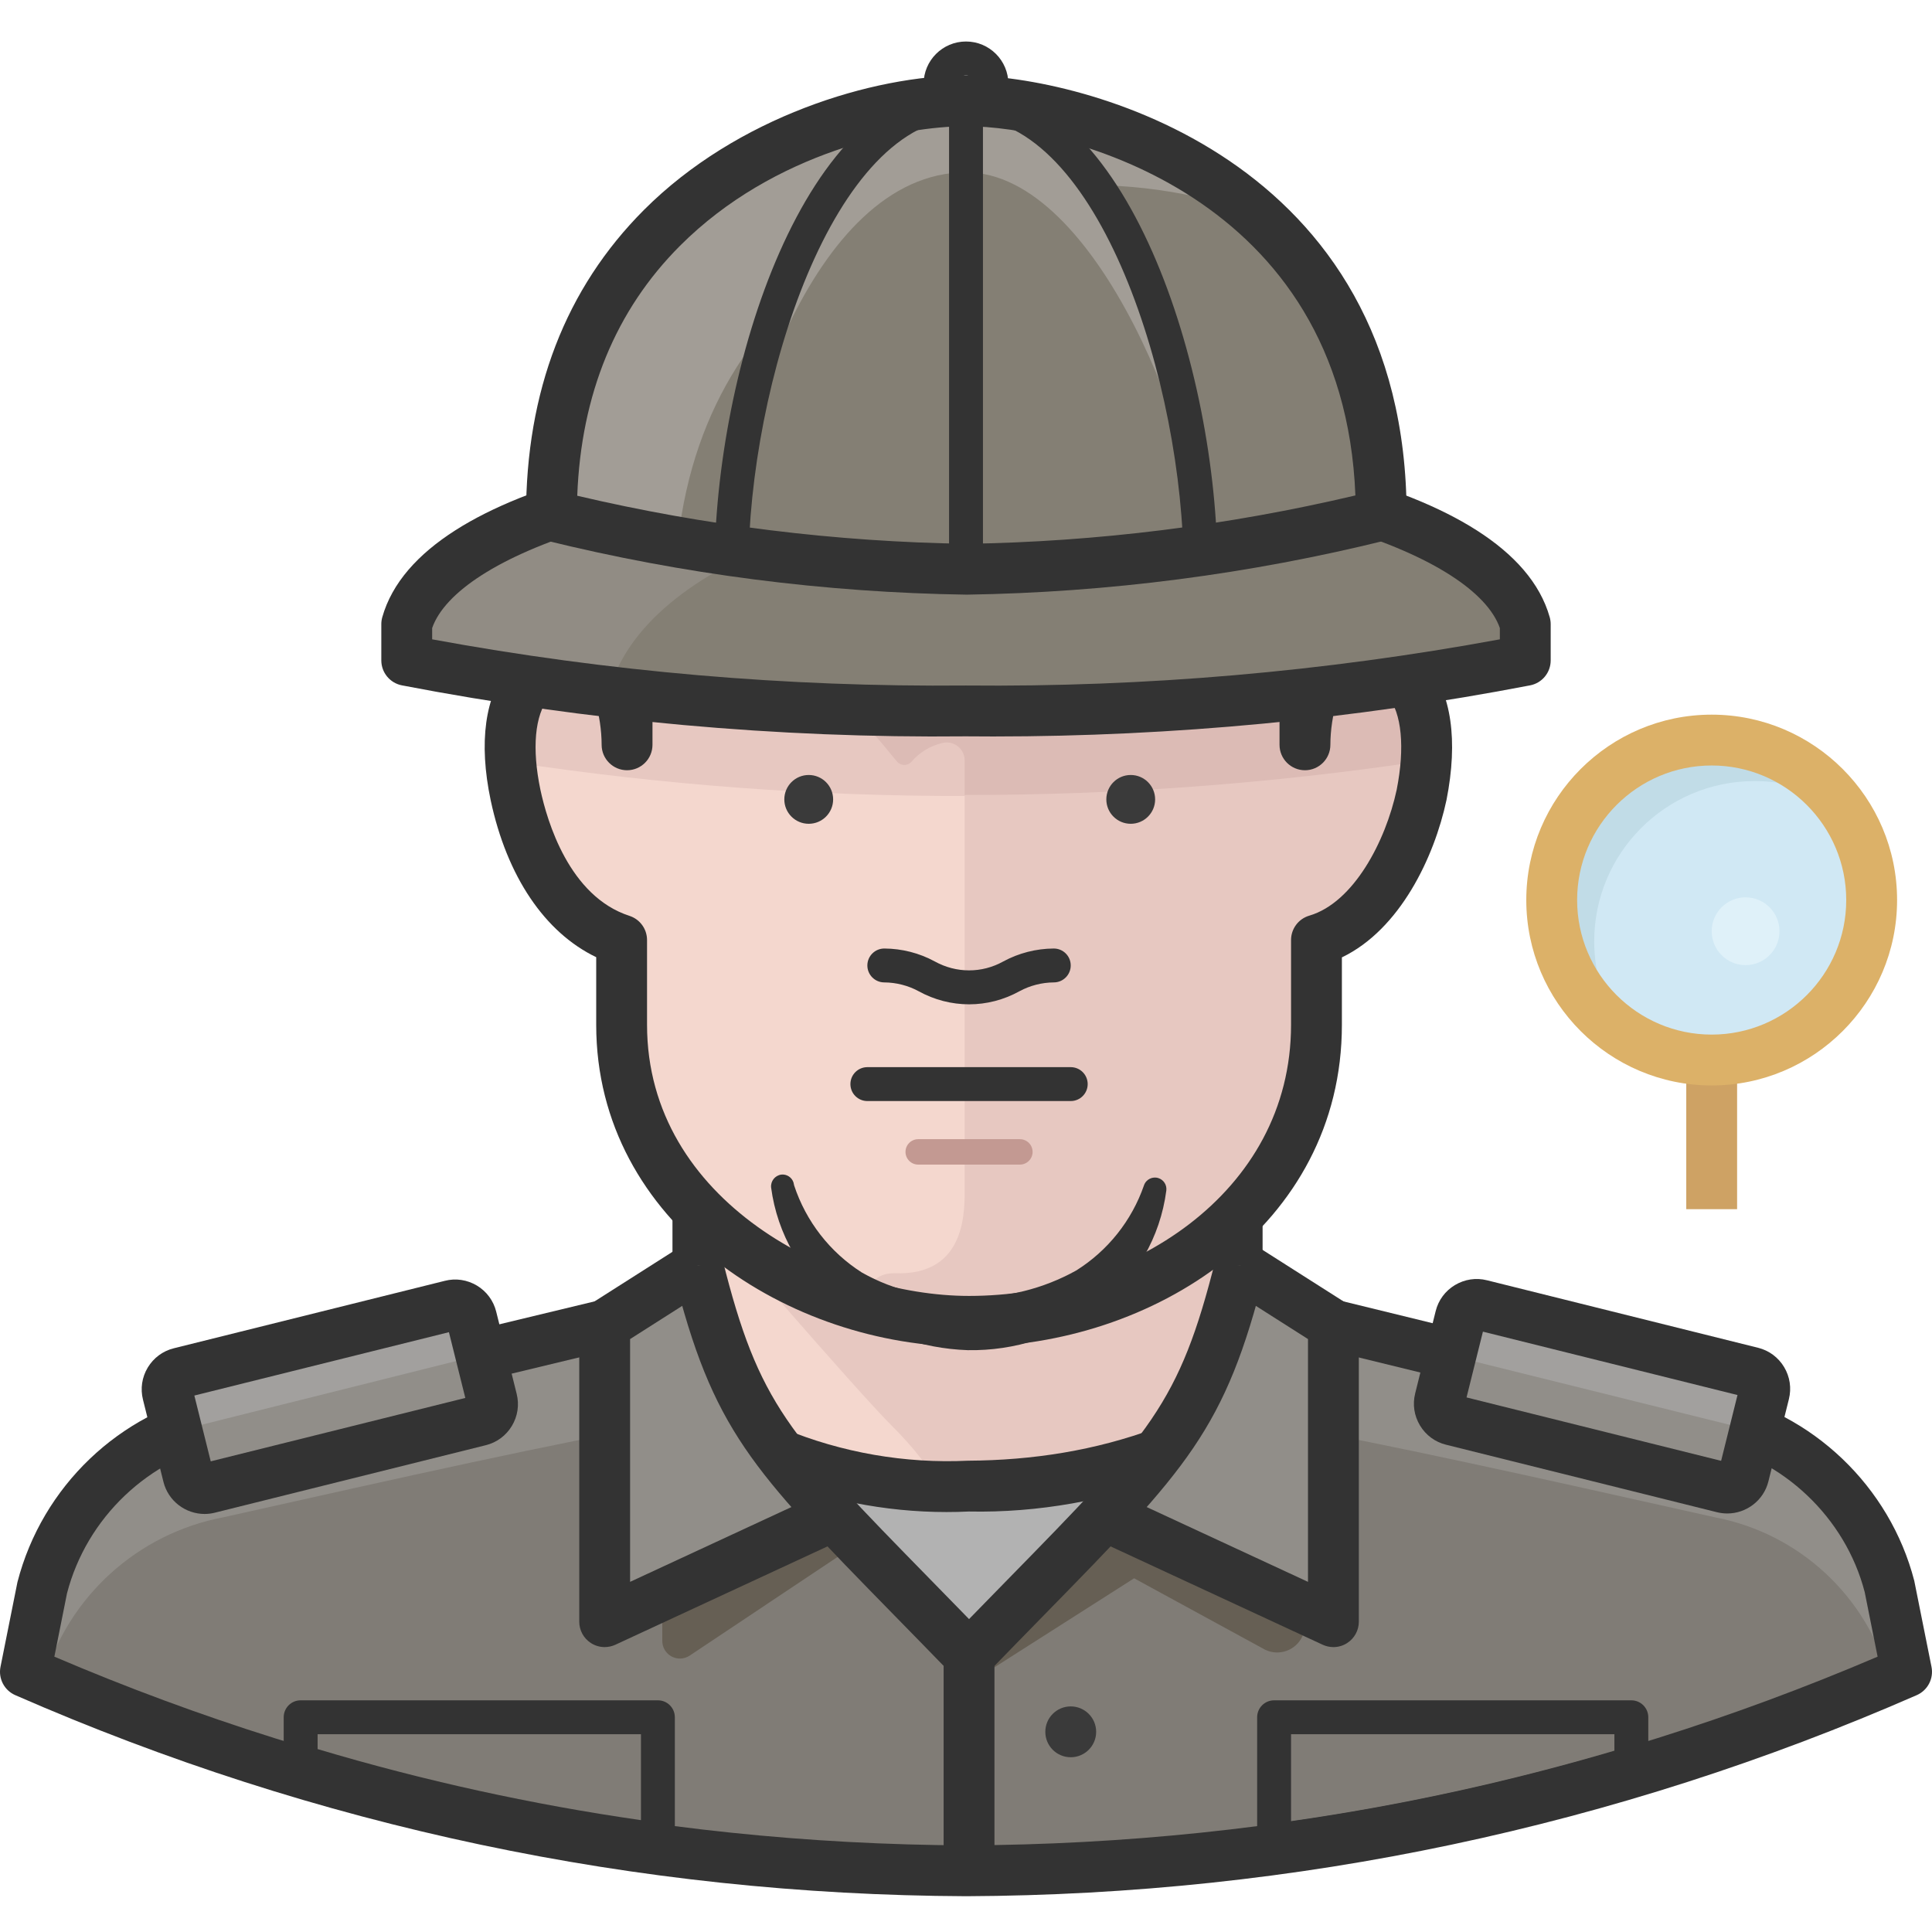
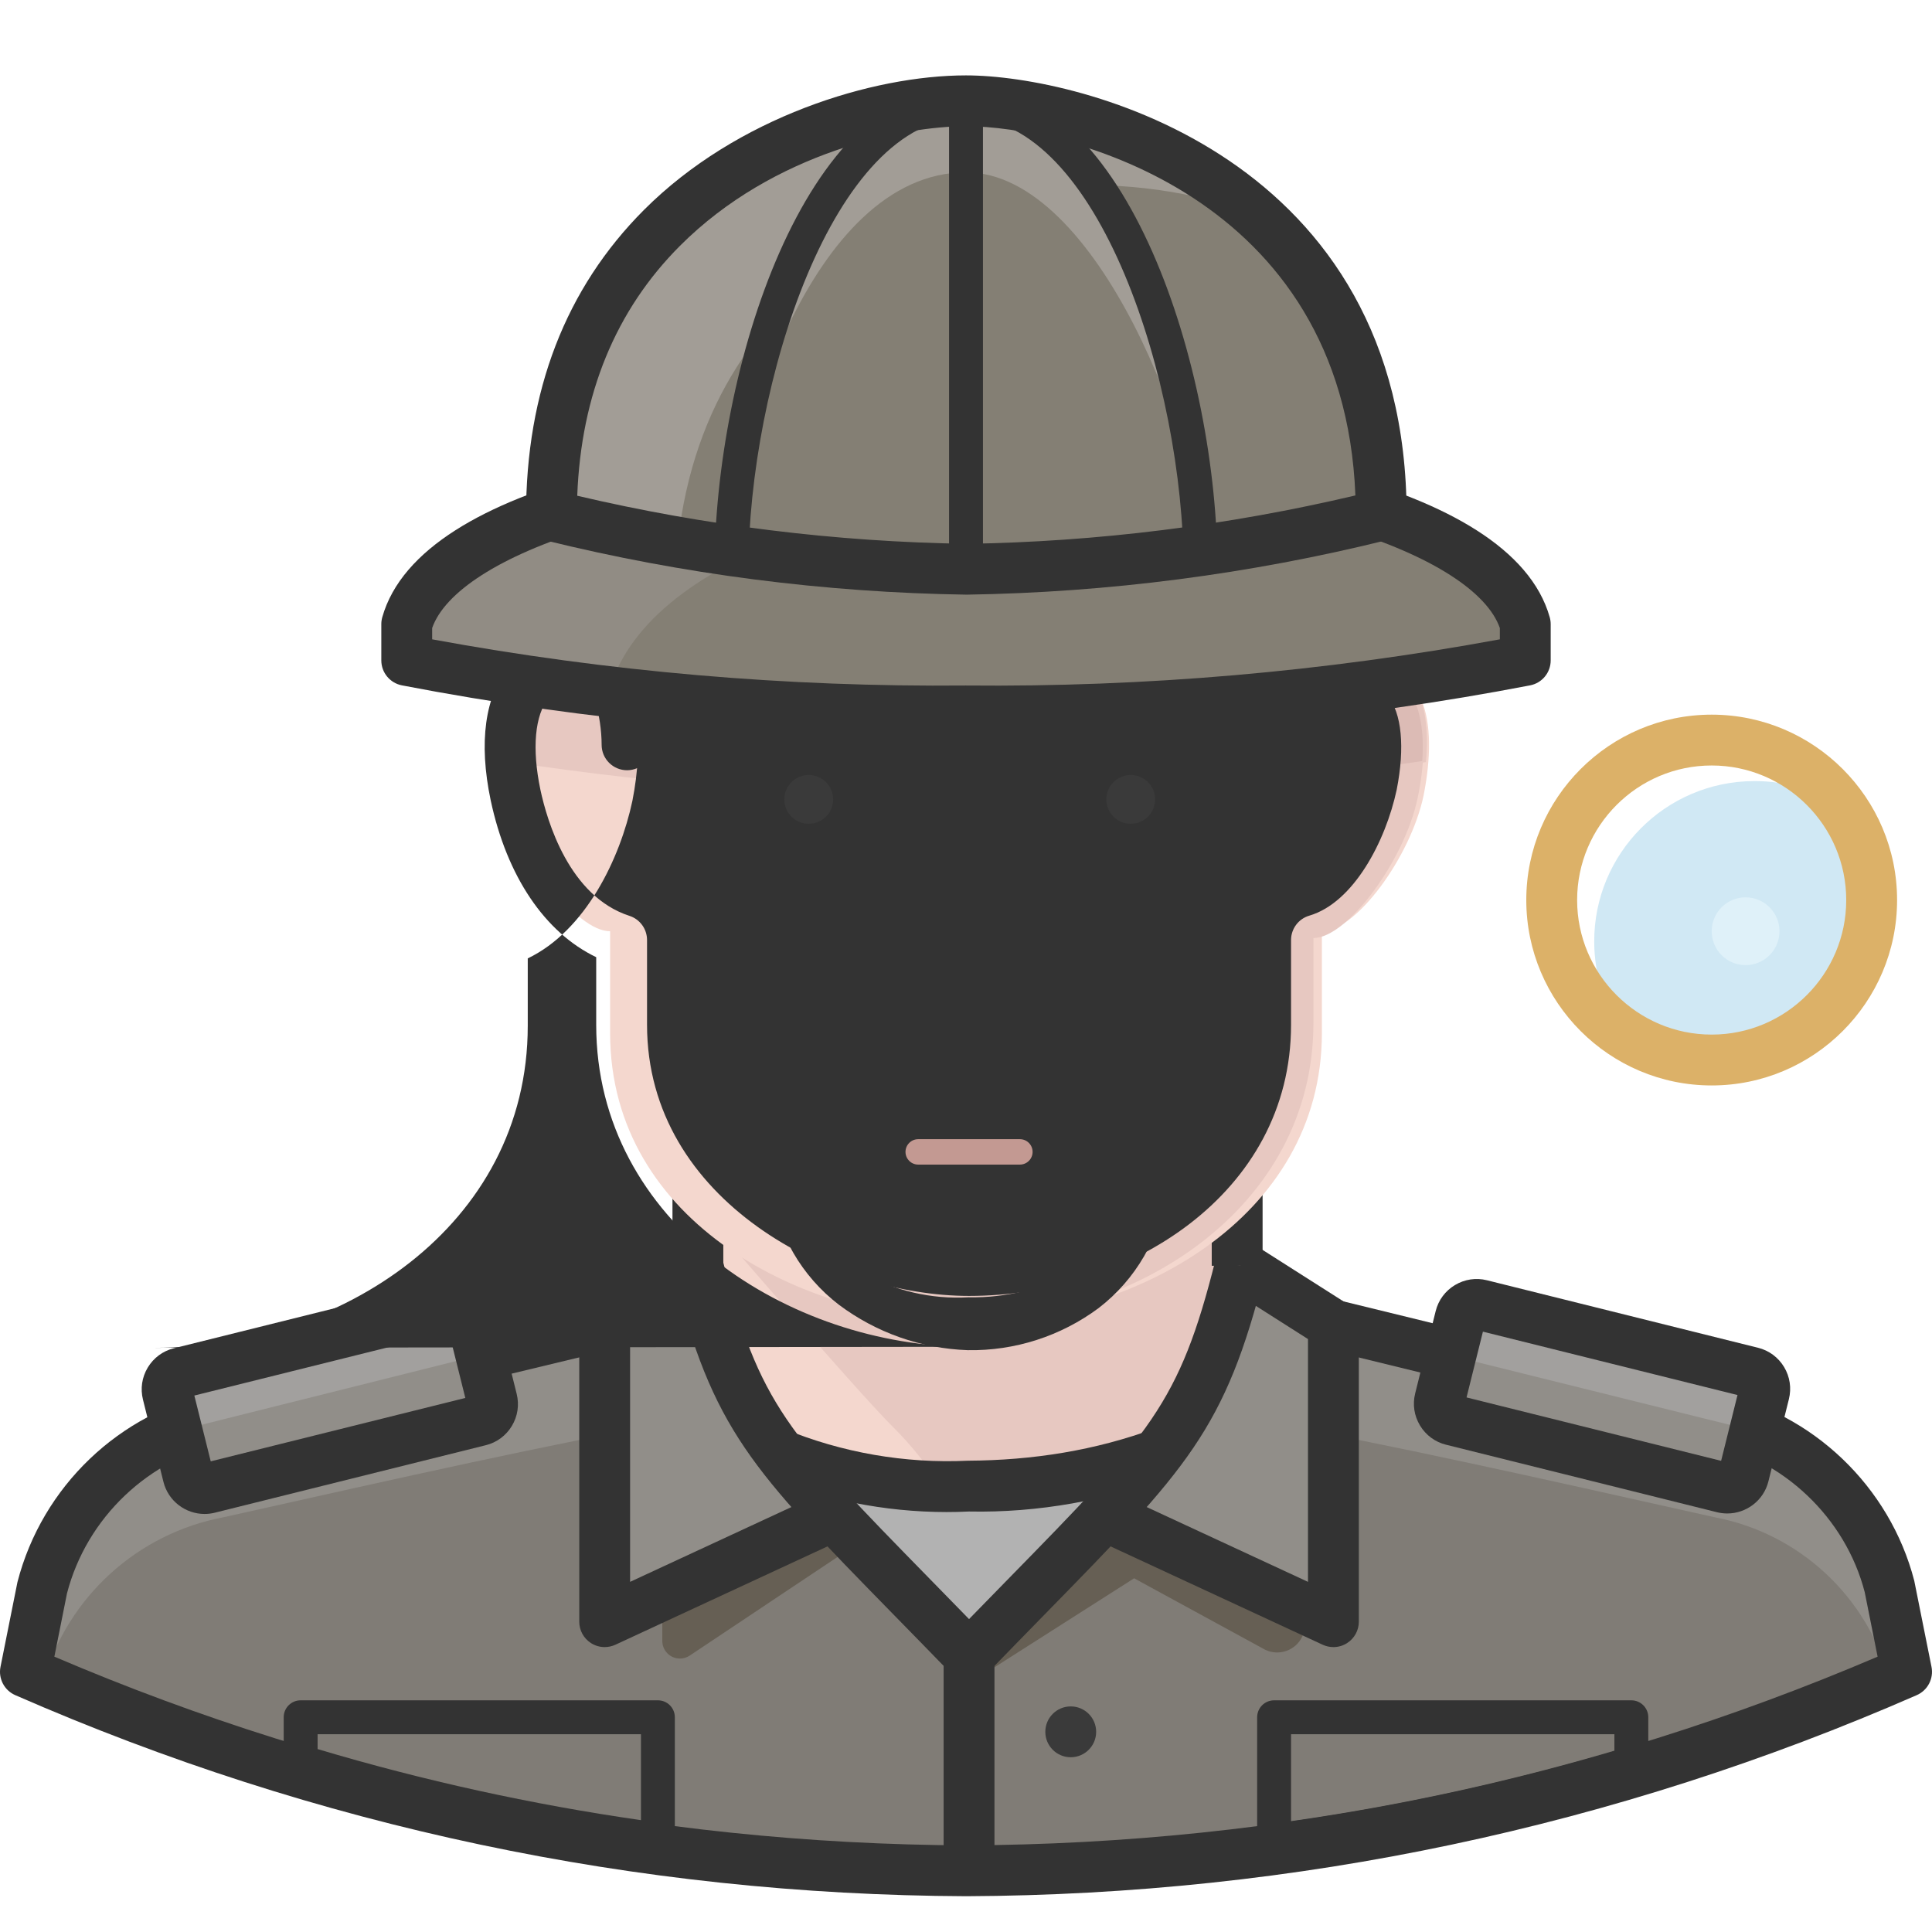
<svg xmlns="http://www.w3.org/2000/svg" height="511pt" viewBox="0 -10 511.998 511" width="511pt">
  <path d="m500.77 410.098c-5.254-22.793-23.402-40.379-46.348-44.914-197.613-44.102-197.613-44.102-395.227 0-23.336 4.426-42.02 21.922-47.969 44.914l-4.488 22.457c78.617 34.398 163.445 52.344 249.262 52.727 85.812-.383 170.641-18.328 249.262-52.727zm0 0" fill="#918e89" />
  <path d="m454.422 391.594c-197.613-44.195-197.613-44.195-395.227 0-22.73 4.305-41.121 21-47.609 43.203 77.348 32.773 160.41 49.93 244.414 50.484 84.133-.473 167.336-17.66 244.77-50.574-5.879-22.082-23.898-38.844-46.348-43.113zm0 0" fill="#807c76" />
  <path d="m184.949 324.945c11.227 44.91 21.016 50.84 71.859 103.297 50.84-52.457 60.629-58.387 71.859-103.297v-26.949h-143.719zm0 0" fill="#f4d7ce" />
  <path d="m184.949 309.223s41.855 48.688 51.648 58.387c9.789 9.703 20.211 24.703 20.211 38.176v22.457c50.84-52.457 60.629-58.387 71.859-103.301v-26.945h-143.719zm0 0" fill="#e7c8c1" />
  <path d="m207.227 375.516c10.148 13.203 25.148 27.664 49.582 52.906 21.918-22.547 35.93-36.559 46.258-48.684l5.391-5.211c-16.527 6.109-34.031 9.156-51.648 8.98-16.895.648-33.75-2.07-49.582-7.992zm0 0" fill="#b2b2b2" />
  <path d="m250.852 390.207c-16.316 0-32.984-3.289-48.277-9.641l5.168-12.438c15.301 6.344 32.191 9.273 48.734 8.473 17.285-.094 33.82-2.727 49.645-8.57l4.668 12.633c-17.352 6.422-35.57 9.781-54.047 9.402-1.957.098-3.922.141-5.891.141zm0 0" fill="#333" />
  <path d="m327.32 330.602c-10.691 40.242-21.738 47.789-70.512 98.09l5.836 3.234 37.906-24.164 34.762 18.953c3.68 1.738 8.07.16 9.805-3.516.465-.98.703-2.051.707-3.133v-67.277zm0 0" fill="#665f54" />
  <path d="m189.082 339.586v-.539l-13.566 13.383v71.859c-.039 2.578 2.016 4.703 4.594 4.746.957.016 1.891-.262 2.684-.793l45.359-30.27c-22.543-22.457-31.617-34.316-39.07-58.387zm0 0" fill="#665f54" />
  <path d="m256.031 492.016c-87.301-.387-172.062-18.316-251.996-53.289-2.898-1.273-4.527-4.395-3.902-7.5l4.492-22.457c6.551-25.387 27.086-44.938 52.395-50.184l101.652-24.473 3.148 13.102-101.859 24.52c-20.527 4.254-37.016 19.957-42.211 40.043l-3.344 16.754c76.777 32.816 158.047 49.641 241.625 50.008 83.512-.367 164.773-17.191 241.555-50.008l-3.422-17.113c-5.113-19.727-21.594-35.43-41.922-39.641l-100.473-24.57 3.195-13.086 100.242 24.516c25.082 5.195 45.617 24.746 52.09 49.773l4.57 22.816c.621 3.105-1 6.227-3.906 7.5-79.938 34.973-164.699 52.902-251.93 53.289zm0 0" fill="#333" />
  <path d="m184.949 324.945-24.703 15.719v78.594l60.633-28.113c-18.613-17.762-31.18-40.918-35.93-66.199zm0 0" fill="#918e89" />
  <path d="m160.246 425.996c-1.27 0-2.527-.359-3.629-1.062-1.938-1.234-3.109-3.375-3.109-5.676v-78.594c0-2.309 1.176-4.445 3.121-5.684l24.699-15.719 7.238 11.367-21.586 13.738v64.34l51.062-23.676 5.668 12.23-60.633 28.113c-.902.41-1.867.621-2.832.621zm0 0" fill="#333" />
  <path d="m328.668 324.945 24.699 15.719v78.594l-60.629-28.113c18.609-17.762 31.176-40.918 35.93-66.199zm0 0" fill="#918e89" />
  <g fill="#333">
    <path d="m353.367 425.996c-.965 0-1.93-.211-2.832-.621l-60.633-28.113 5.668-12.23 51.062 23.676v-64.34l-21.582-13.738 7.23-11.367 24.699 15.719c1.949 1.238 3.125 3.379 3.125 5.684v78.598c0 2.297-1.176 4.438-3.117 5.676-1.094.699-2.359 1.059-3.621 1.059zm0 0" />
    <path d="m178.211 297.996h13.473v26.949h-13.473zm0 0" />
    <path d="m256.805 437.926-4.836-5c-5.523-5.691-10.559-10.84-15.164-15.543-37.789-38.621-47.945-49.008-58.395-90.805l13.07-3.266c9.566 38.258 17.383 46.246 54.957 84.652 3.238 3.305 6.688 6.832 10.367 10.613 3.676-3.773 7.125-7.301 10.355-10.605 37.586-38.402 45.398-46.395 54.969-84.656l13.07 3.262c-10.445 41.809-20.613 52.191-58.41 90.824-4.598 4.703-9.633 9.844-15.145 15.535zm0 0" />
    <path d="m250.07 428.242h13.473v57.035h-13.473zm0 0" />
  </g>
  <path d="m290.492 448.453c0 3.719-3.016 6.734-6.738 6.734-3.719 0-6.734-3.016-6.734-6.734 0-3.723 3.016-6.738 6.734-6.738 3.723 0 6.738 3.016 6.738 6.738zm0 0" fill="#3a3a3a" />
  <path d="m174.352 481.508c-.199 0-.398-.02-.602-.047-32.184-4.324-64.277-11.332-95.383-20.805-1.891-.582-3.184-2.328-3.184-4.301v-11.762c0-2.484 2.008-4.492 4.492-4.492h94.676c2.48 0 4.488 2.008 4.488 4.492v32.422c0 1.297-.559 2.523-1.535 3.375-.824.73-1.875 1.117-2.953 1.117zm-90.184-28.484c28.004 8.359 56.789 14.684 85.691 18.832v-22.77h-85.691zm0 0" fill="#333" />
  <path d="m337.648 481.777c-1.078 0-2.133-.395-2.957-1.113-.973-.852-1.535-2.078-1.535-3.379v-32.691c0-2.48 2.008-4.492 4.492-4.492h94.676c2.48 0 4.488 2.012 4.488 4.492v12.211c0 1.98-1.297 3.727-3.191 4.297-31.113 9.379-63.199 16.324-95.375 20.633-.203.035-.395.043-.598.043zm4.492-32.691v23.043c28.895-4.125 57.684-10.406 85.691-18.676v-4.367zm0 0" fill="#333" />
  <path d="m47.695 353.34 71.824-17.879c2.406-.602 4.844.867 5.441 3.273l5.426 21.789c.602 2.406-.867 4.844-3.273 5.445l-71.82 17.879c-2.406.598-4.844-.867-5.445-3.273l-5.426-21.789c-.598-2.41.867-4.848 3.273-5.445zm0 0" fill="#a2a09e" />
  <path d="m46.977 368.688 2.875 11.68c.582 2.414 2.949 3.953 5.391 3.5l71.859-17.965c2.371-.656 3.773-3.098 3.145-5.477l-2.875-11.859zm0 0" fill="#918e89" />
  <path d="m54.215 390.715c-5.043 0-9.637-3.418-10.902-8.516l-5.422-21.781c-.73-2.918-.277-5.938 1.273-8.516 1.547-2.562 3.996-4.379 6.906-5.098l71.824-17.875c2.879-.738 5.906-.281 8.484 1.254 2.578 1.551 4.398 4.008 5.121 6.918l5.426 21.789c.723 2.922.27 5.93-1.277 8.5-1.547 2.57-4.004 4.387-6.918 5.105l-71.809 17.887c-.906.227-1.812.332-2.707.332zm-2.711-31.383 4.344 17.438 67.465-16.801-4.344-17.43zm-2.184.543h-.004zm71.848-17.879h-.012zm0 0" fill="#333" />
  <path d="m381.57 360.391 5.426-21.793c.602-2.406 3.039-3.871 5.445-3.273l71.82 17.883c2.406.598 3.875 3.035 3.273 5.441l-5.426 21.789c-.598 2.41-3.035 3.875-5.441 3.273l-71.824-17.879c-2.406-.598-3.871-3.035-3.273-5.441zm0 0" fill="#a2a09e" />
  <path d="m464.84 368.688-2.965 11.68c-.535 2.398-2.879 3.949-5.297 3.5l-71.859-17.965c-2.406-.613-3.852-3.059-3.238-5.461 0-.008.004-.012.004-.016l2.965-11.68zm0 0" fill="#918e89" />
  <path d="m457.746 390.586c-.887 0-1.793-.105-2.695-.324l-71.832-17.895c-2.906-.719-5.359-2.527-6.906-5.098-1.551-2.57-2.008-5.59-1.277-8.5 0 0 0 0 0-.008l5.43-21.801c.719-2.902 2.535-5.359 5.105-6.902 2.57-1.535 5.57-2.008 8.488-1.273l71.836 17.887c2.902.719 5.367 2.535 6.91 5.113 1.543 2.57 1.992 5.598 1.266 8.512l-5.422 21.762c-1.254 5.105-5.859 8.527-10.902 8.527zm-69.098-30.754 67.465 16.805 4.34-17.438-67.465-16.797zm-.543 2.184s.008 0 .008-.008zm0 0" fill="#333" />
  <path d="m321.121 297.996h13.477v26.949h-13.477zm0 0" fill="#333" />
  <path d="m359.297 164.43v-22.457c0-56.949-34.312-98.809-103.297-98.809s-103.301 41.859-103.301 98.809v22.457c-18.41 0-22.184 15.809-17.965 35.93 3.504 16.438 17.965 35.93 26.949 35.93v26.945c0 50.84 52.547 76.352 94.316 76.352 44.012 0 94.316-26.949 94.316-76.352v-26.945c8.98 0 23.441-19.492 26.945-35.93 3.953-20.031.449-35.93-17.965-35.93zm0 0" fill="#f4d7ce" />
  <path d="m357.051 164.34v-24.613c0-56.949-32.426-95.215-101.41-95.215-8.207-.023-16.406.578-24.523 1.797v101.234c0 25.598-6.02 25.148-17.965 30.359 16.258.719 17.965 5.75 24.613 13.473.918 1.043 2.508 1.141 3.551.223.078-.07.152-.145.223-.223 2.191-2.551 5.156-4.316 8.441-5.031 2.582-.496 5.078 1.191 5.578 3.773.066.355.094.719.082 1.078v112.461c0 6.016.898 24.07-18.684 23.262-4.762 0-7.457 2.875-7.457 8.984 8.523 2.297 17.312 3.477 26.141 3.504 44.371.18 92.43-29.191 92.43-78.867v-22.453c8.98 0 24.07-20.48 27.574-36.918 4.312-20.031 0-36.828-18.594-36.828zm0 0" fill="#e7c8c1" />
  <path d="m358.039 161.824v-24.613c0-57.039-32.516-95.305-101.41-95.305-68.895 0-101.414 38.266-101.414 95.305v24.523c-16.258 0-21.465 12.934-19.582 29.73 39.836 6.047 80.074 9.051 120.367 8.98 40.797.066 81.543-2.934 121.891-8.98 1.527-16.887-3.773-29.641-19.852-29.641zm0 0" fill="#e7c8c1" />
  <path d="m357.051 164.34v-24.613c0-56.949-32.426-95.215-101.41-95.215-8.207-.023-16.406.578-24.523 1.797v101.234c0 25.598-6.02 25.148-17.965 30.359 16.258.719 17.965 5.75 24.613 13.473.918 1.043 2.508 1.141 3.551.223.078-.07.152-.145.223-.223 2.191-2.551 5.156-4.316 8.441-5.031 2.582-.496 5.078 1.191 5.578 3.773.066.355.094.719.082 1.078v8.984c40.586.02 81.121-2.984 121.262-8.984 1.168-15.27-4.402-26.855-19.852-26.855zm0 0" fill="#dcbbb5" />
-   <path d="m256.805 346.41c-47.516 0-98.805-32.625-98.805-85.332v-17.914c-13.598-6.535-23.66-21.383-27.965-41.582-3.23-15.383-1.523-27.695 4.922-35.629 2.582-3.184 6.953-6.836 13.973-8.316v-18.629c0-65.191 39.223-102.578 107.609-102.578 68.723 0 108.145 37.289 108.145 102.309v18.562c6.719 1.461 10.945 4.977 13.465 8.043 6.5 7.898 8.289 20.395 5.191 36.137-3.262 15.27-12.359 34.348-27.727 41.734v17.859c0 53.414-50.238 85.336-98.809 85.336zm-.266-296.508c-60.707 0-94.137 31.645-94.137 89.105v24.699c0 3.723-3.016 6.738-6.734 6.738-4.715 0-8.066 1.305-10.254 4-3.691 4.543-4.488 13.414-2.199 24.352 1.773 8.305 7.625 28.242 23.598 33.414 2.781.898 4.66 3.488 4.66 6.41v22.453c0 46.887 49.559 71.859 85.336 71.859 41.945 0 85.332-26.875 85.332-71.859v-22.453c0-2.992 1.973-5.625 4.84-6.465 11.746-3.449 20.238-19.727 23.16-33.387 2.211-11.215 1.34-20.32-2.395-24.867-2.117-2.566-5.316-3.816-9.801-3.816-3.719 0-6.734-3.02-6.734-6.738v-24.609c0-57.289-33.625-88.836-94.672-88.836zm0 0" fill="#333" />
+   <path d="m256.805 346.41c-47.516 0-98.805-32.625-98.805-85.332v-17.914c-13.598-6.535-23.66-21.383-27.965-41.582-3.23-15.383-1.523-27.695 4.922-35.629 2.582-3.184 6.953-6.836 13.973-8.316v-18.629v18.562c6.719 1.461 10.945 4.977 13.465 8.043 6.5 7.898 8.289 20.395 5.191 36.137-3.262 15.27-12.359 34.348-27.727 41.734v17.859c0 53.414-50.238 85.336-98.809 85.336zm-.266-296.508c-60.707 0-94.137 31.645-94.137 89.105v24.699c0 3.723-3.016 6.738-6.734 6.738-4.715 0-8.066 1.305-10.254 4-3.691 4.543-4.488 13.414-2.199 24.352 1.773 8.305 7.625 28.242 23.598 33.414 2.781.898 4.66 3.488 4.66 6.41v22.453c0 46.887 49.559 71.859 85.336 71.859 41.945 0 85.332-26.875 85.332-71.859v-22.453c0-2.992 1.973-5.625 4.84-6.465 11.746-3.449 20.238-19.727 23.16-33.387 2.211-11.215 1.34-20.32-2.395-24.867-2.117-2.566-5.316-3.816-9.801-3.816-3.719 0-6.734-3.02-6.734-6.738v-24.609c0-57.289-33.625-88.836-94.672-88.836zm0 0" fill="#333" />
  <path d="m220.789 201.348c0 3.57-2.895 6.465-6.469 6.465-3.57 0-6.469-2.895-6.469-6.465 0-3.574 2.898-6.469 6.469-6.469 3.574 0 6.469 2.895 6.469 6.469zm0 0" fill="#3a3a3a" />
  <path d="m306.121 201.348c0 3.57-2.895 6.465-6.469 6.465-3.57 0-6.465-2.895-6.465-6.465 0-3.574 2.895-6.469 6.465-6.469 3.574 0 6.469 2.895 6.469 6.469zm0 0" fill="#3a3a3a" />
  <path d="m210.457 303.656c3.145 9.539 9.492 17.695 17.965 23.086 8.609 4.852 18.43 7.125 28.297 6.555 9.949.188 19.773-2.258 28.473-7.094 8.383-5.25 14.723-13.203 17.965-22.547.531-1.602 2.262-2.469 3.859-1.938 1.387.457 2.254 1.836 2.07 3.285-1.605 12.363-8.07 23.582-17.965 31.168-10.012 7.438-22.203 11.355-34.672 11.137-12.34-.43-24.254-4.633-34.133-12.035-9.875-7.566-16.34-18.746-17.965-31.078-.164-1.676 1.023-3.18 2.691-3.414 1.434-.16 2.777.703 3.234 2.066zm0 0" fill="#333" />
  <path d="m345.824 162.184v24.699c0-7.184 2.246-24.699 13.473-24.699zm0 0" fill="#b2b2b2" />
  <path d="m345.824 193.621c-3.719 0-6.738-3.02-6.738-6.738v-24.699c0-3.719 3.02-6.738 6.738-6.738h13.473c3.719 0 6.738 3.02 6.738 6.738s-3.02 6.734-6.738 6.734c-4.176 0-6.734 10.465-6.734 17.965-.004 3.719-3.02 6.738-6.738 6.738zm0 0" fill="#333" />
-   <path d="m166.176 162.184v24.699c0-7.184-2.246-24.699-13.477-24.699zm0 0" fill="#b2b2b2" />
  <path d="m166.176 193.621c-3.723 0-6.738-3.02-6.738-6.738 0-7.5-2.562-17.965-6.734-17.965-3.723 0-6.738-3.016-6.738-6.734s3.02-6.738 6.738-6.738h13.473c3.719 0 6.738 3.02 6.738 6.738v24.699c-.004 3.719-3.02 6.738-6.738 6.738zm0 0" fill="#333" />
  <path d="m283.754 281.289h-53.895c-2.484 0-4.492-2.012-4.492-4.492 0-2.484 2.008-4.492 4.492-4.492h53.895c2.48 0 4.492 2.008 4.492 4.492 0 2.48-2.012 4.492-4.492 4.492zm0 0" fill="#333" />
  <path d="m270.281 298.129h-26.949c-1.859 0-3.367-1.508-3.367-3.367s1.508-3.367 3.367-3.367h26.949c1.859 0 3.367 1.508 3.367 3.367s-1.508 3.367-3.367 3.367zm0 0" fill="#c39992" />
  <path d="m256.82 255.656c-4.605 0-9.215-1.168-13.418-3.492-2.754-1.492-5.906-2.297-9.074-2.316-2.477-.008-4.48-2.035-4.469-4.508.012-2.477 2.023-4.473 4.492-4.473h.02c4.641.023 9.262 1.199 13.348 3.422 5.703 3.156 12.473 3.164 18.141.016 4.121-2.238 8.738-3.414 13.387-3.438h.016c2.477 0 4.484 1.996 4.492 4.473.008 2.473-1.992 4.5-4.473 4.508-3.168.02-6.316.828-9.105 2.336-4.172 2.312-8.766 3.473-13.355 3.473zm0 0" fill="#333" />
  <path d="m256 110.535c-77.34 0-140.578 17.336-148.211 44.371v9.613c48.832 9.387 98.484 13.871 148.211 13.383 49.727.488 99.375-3.996 148.211-13.383v-9.613c-7.637-27.035-70.875-44.371-148.211-44.371zm0 0" fill="#918c84" />
  <path d="m404.211 154.906c-5.121-17.965-34.676-30.988-76.621-37.816-6.109 0-12.305-.449-18.594-.449-76.082 0-138.422 21.02-147.762 56.59 31.469 3.398 63.113 4.957 94.766 4.672 49.723.488 99.375-3.996 148.207-13.383v-9.613zm0 0" fill="#847f74" />
  <path d="m263.254 184.672c-2.441 0-4.879-.012-7.32-.035-49.91.523-100.258-4.047-149.418-13.508-3.168-.609-5.465-3.387-5.465-6.613v-9.609c0-.621.086-1.238.254-1.836 10.273-36.367 89.754-49.273 154.695-49.273 64.945 0 144.43 12.906 154.691 49.277.168.598.254 1.211.254 1.832v9.609c0 3.227-2.289 6.004-5.465 6.613-46.762 8.992-94.578 13.543-142.227 13.543zm-7.32-13.508c47.566.465 95.004-3.652 141.539-12.234v-2.996c-6.598-18.895-57.84-38.664-141.473-38.664s-134.875 19.773-141.473 38.664v2.996c46.535 8.578 94.086 12.676 141.406 12.234zm0 0" fill="#333" />
  <path d="m256 16.219c28.652 0 112.281 21.828 112.281 107.789-36.566 10.496-74.27 16.527-112.281 17.965-38.016-1.438-75.719-7.469-112.281-17.965 0-86.051 83.625-107.789 112.281-107.789zm0 0" fill="#a29d96" />
  <path d="m179.648 132.988c25.215 4.75 50.723 7.75 76.352 8.984 38.012-1.438 75.715-7.469 112.281-17.965.07-28.613-11.242-56.082-31.441-76.352-17.145-6.707-35.5-9.766-53.895-8.98-29.102-.18-94.941 19.848-103.297 94.312zm0 0" fill="#847f74" />
  <path d="m256 16.219c-38.805 0-62.879 73.566-62.879 121.352 0 0 36.738 4.492 62.879 4.492 26.137 0 62.875-4.492 62.875-4.492 0-47.875-24.699-121.352-62.875-121.352zm0 0" fill="#a29d96" />
  <path d="m256 35.172c-41.32 0-62.879 73.477-62.879 102.309 0 0 36.738 4.492 62.879 4.492 26.137 0 62.875-4.492 62.875-4.492-.359-28.832-27.844-102.309-62.875-102.309zm0 0" fill="#847f74" />
  <path d="m198.332 140.445h-8.98c0-52.609 23.73-128.719 66.648-128.719 42.91 0 66.648 76.059 66.648 128.629h-8.984c0-48.785-22.465-119.645-57.664-119.645-35.203 0-57.668 70.914-57.668 119.734zm0 0" fill="#333" />
  <path d="m251.508 16.129h8.984v125.844h-8.984zm0 0" fill="#333" />
-   <path d="m256 22.953c-6.195 0-11.23-5.035-11.23-11.227 0-6.191 5.035-11.227 11.23-11.227 6.191 0 11.227 5.035 11.227 11.227 0 6.191-5.035 11.227-11.227 11.227zm0-13.473c-1.238 0-2.246 1.008-2.246 2.246 0 2.473 4.492 2.473 4.492 0 0-1.238-1.012-2.246-2.246-2.246zm0 0" fill="#333" />
  <path d="m256.191 147.09c-37.73-.562-75.23-5.398-111.66-14.387-3.004-.742-5.121-3.434-5.125-6.531-.035-32.98 10.484-60.25 31.258-81.047 24.598-24.625 60.586-35.645 85.336-35.645 30.297 0 116.77 21.422 116.77 116.59 0 3.098-2.113 5.793-5.113 6.539-36.445 9.035-73.957 13.902-111.465 14.48zm-103.215-26.211c33.801 7.941 68.492 12.219 103.211 12.738 34.512-.535 69.199-4.848 103.004-12.82-3.121-79.699-76.965-97.844-103.191-97.844-16.395 0-50.812 6.676-75.805 31.695-17.051 17.074-26.195 39.332-27.219 66.23zm0 0" fill="#333" />
-   <path d="m446.875 270.418h13.473v39.527h-13.473zm0 0" fill="#cea264" />
-   <path d="m496.008 228.023c0 23.414-18.98 42.398-42.395 42.398-23.414 0-42.398-18.984-42.398-42.398 0-23.414 18.984-42.395 42.398-42.395 23.414 0 42.395 18.98 42.395 42.395zm0 0" fill="#c1dce7" />
  <path d="m464.84 196.496c-23.465.07-42.43 19.148-42.359 42.613.027 8.516 2.613 16.828 7.418 23.855 19.367 13.246 45.809 8.281 59.055-11.086 4.805-7.031 7.391-15.34 7.414-23.855.055-8.602-2.551-17.008-7.453-24.074-7.066-4.902-15.473-7.508-24.074-7.453zm0 0" fill="#d0e8f4" />
  <path d="m453.613 277.156c-27.086 0-49.133-22.043-49.133-49.133 0-27.09 22.047-49.133 49.133-49.133 27.086 0 49.133 22.043 49.133 49.133 0 27.09-22.047 49.133-49.133 49.133zm0-84.793c-19.66 0-35.66 16-35.66 35.66 0 19.66 16 35.656 35.66 35.656 19.656 0 35.656-15.996 35.656-35.656 0-19.66-16-35.66-35.656-35.66zm0 0" fill="#dcb168" />
  <path d="m471.578 236.289c0 4.961-4.023 8.98-8.984 8.98s-8.98-4.02-8.98-8.98c0-4.961 4.02-8.984 8.98-8.984s8.984 4.023 8.984 8.984zm0 0" fill="#dff1f9" />
</svg>